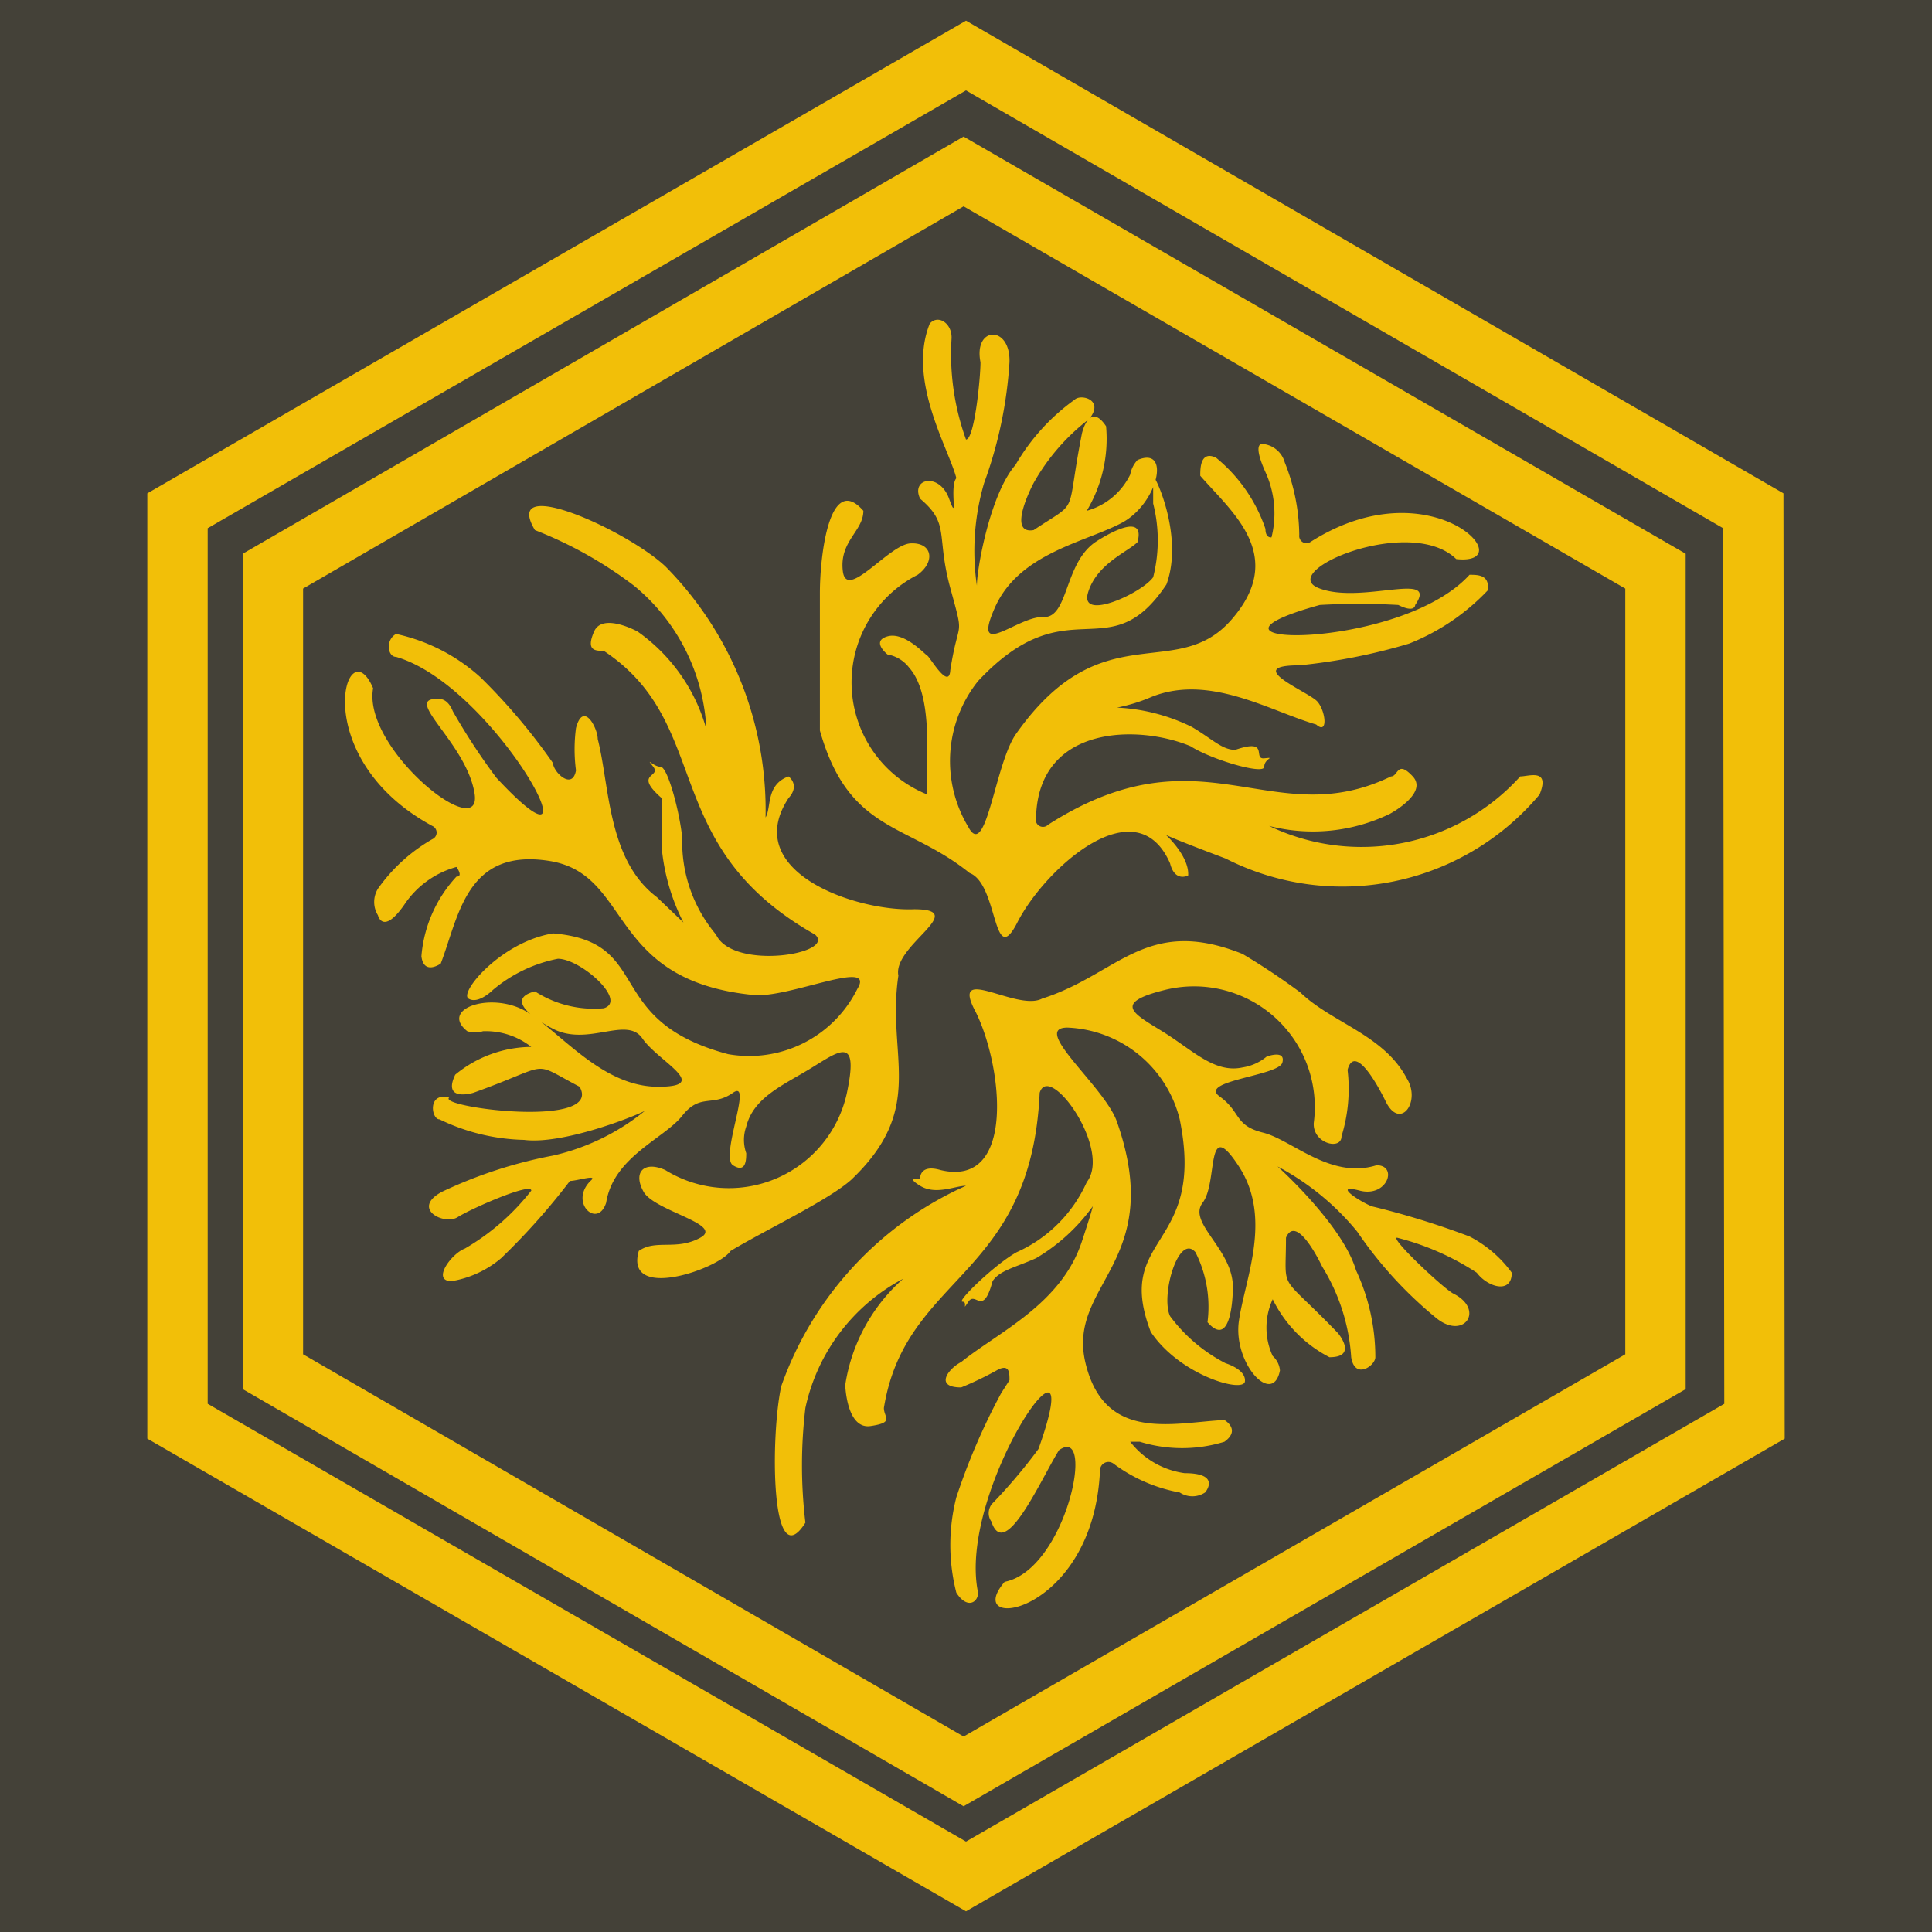
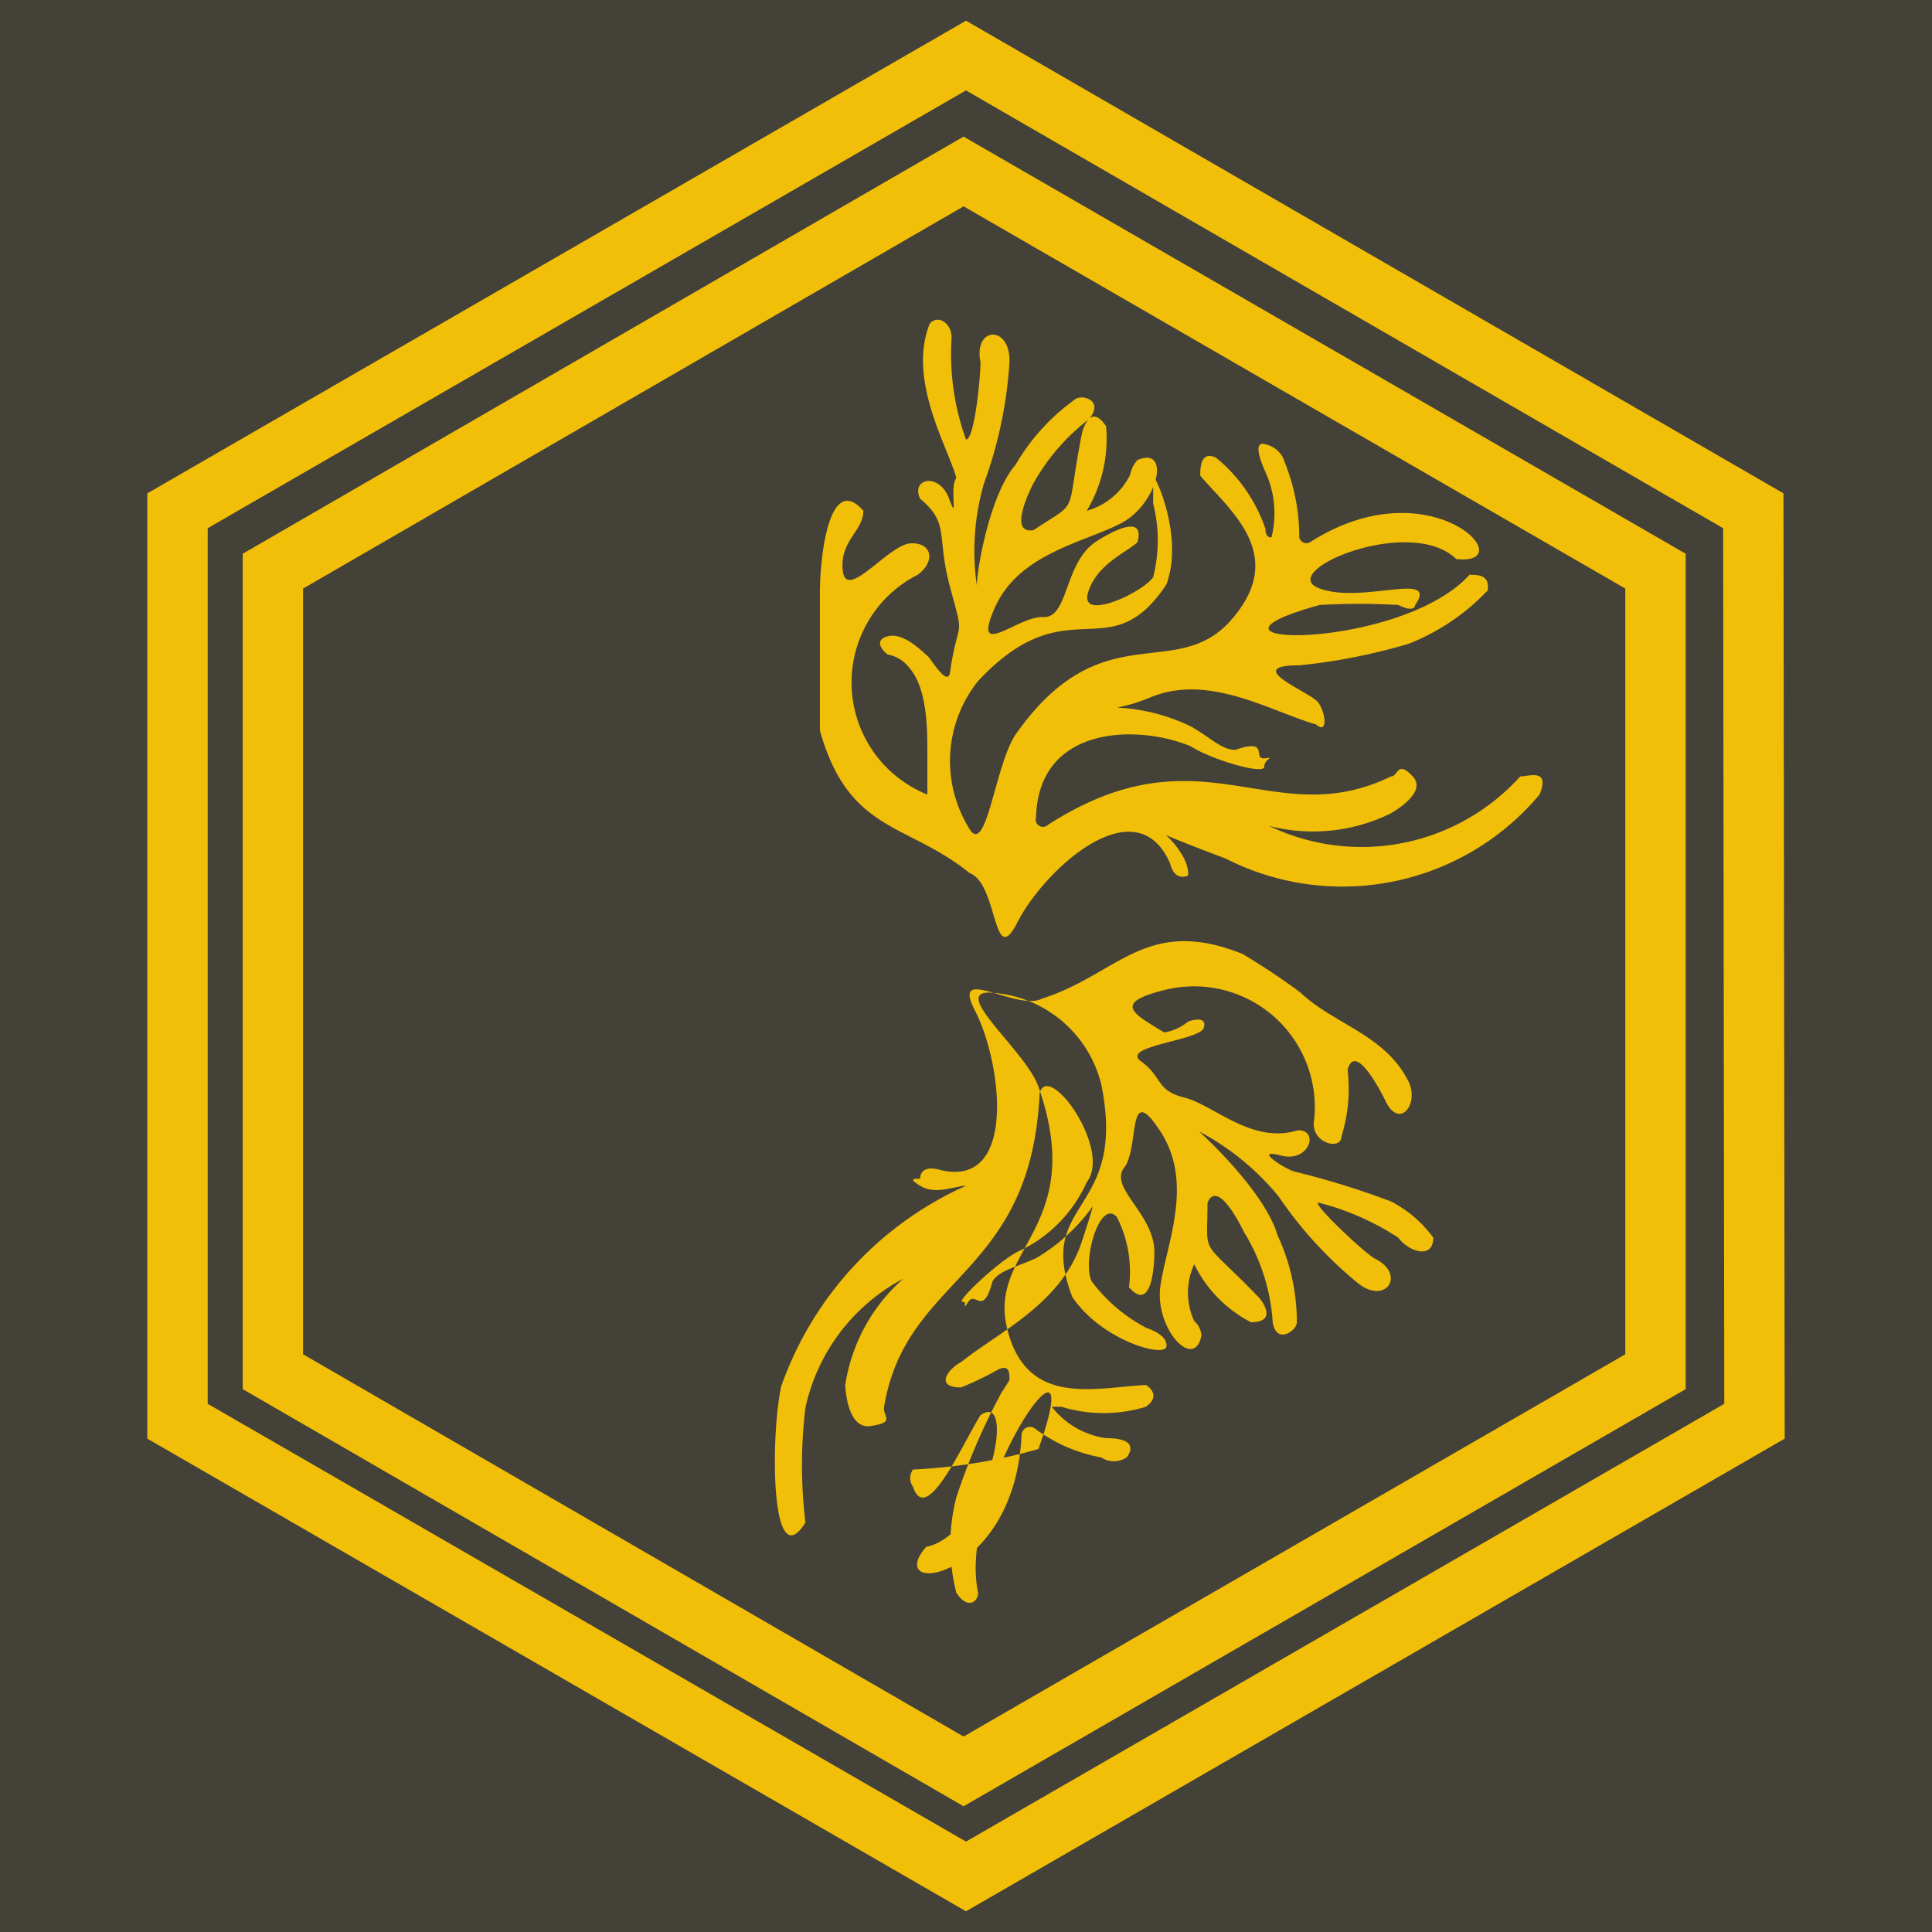
<svg xmlns="http://www.w3.org/2000/svg" viewBox="0 0 16 16">
  <defs>
    <style>.cls-1{fill:#444138;}.cls-2{fill:none;stroke:#f2bf08;stroke-width:0.5px;}.cls-2,.cls-4,.cls-5{stroke-miterlimit:10;}.cls-3,.cls-4,.cls-5{fill:#f2bf08;}.cls-4{stroke:#1d1d1b;}.cls-5{stroke:#fff;}</style>
  </defs>
  <g id="fondo">
    <rect class="cls-1" width="16" height="16" />
  </g>
  <g id="Capa_1" data-name="Capa 1">
    <polygon class="cls-2" points="14.53 11.77 8 15.54 1.47 11.77 1.47 4.23 8 0.46 14.52 4.23 14.53 11.77" />
    <polygon class="cls-2" points="13.71 11.36 7.98 14.67 2.26 11.36 2.26 4.73 7.98 1.42 13.71 4.73 13.71 11.36" />
    <path class="cls-3" d="M8.43,7.63c-.21.42-.16-.31-.4-.4-.52-.42-1-.33-1.24-1.18,0-.26,0-.83,0-1.14s.08-1,.36-.68c0,.17-.2.25-.17.5s.38-.22.56-.23.21.15.06.26a1,1,0,0,0,.08,1.82s0-.34,0-.34c0-.2,0-.54-.15-.71a.29.29,0,0,0-.18-.11s-.14-.11,0-.15.31.15.33.16.18.29.19.12c.07-.45.12-.24,0-.68s0-.53-.25-.74c-.08-.17.16-.22.24,0s0-.1.06-.17c-.06-.24-.41-.81-.22-1.28.07-.08.19,0,.18.13A2.08,2.08,0,0,0,8,3.64c.07,0,.12-.51.12-.64-.06-.3.25-.31.24,0a3.54,3.54,0,0,1-.21,1,2,2,0,0,0-.06.85s0,.14,0,0,.11-.76.32-1a1.73,1.73,0,0,1,.49-.54c.05-.05.25,0,.12.16A1.74,1.74,0,0,0,8.56,4s-.23.43,0,.39c.39-.26.26-.09.4-.8,0,0,.06-.27.2-.06A1.16,1.16,0,0,1,9,4.23a.57.57,0,0,0,.36-.3.24.24,0,0,1,.06-.12c.28-.12.17.36-.13.52s-.85.25-1.05.7.19.07.4.08.17-.44.43-.62c0,0,.43-.29.35,0-.08.08-.34.18-.41.42s.45,0,.54-.13a1.24,1.24,0,0,0,0-.61s0-.17,0-.22.26.48.11.89c-.48.72-.81,0-1.56.8a1.06,1.06,0,0,0-.08,1.21c.15.28.22-.54.4-.78.71-1,1.32-.41,1.78-.94s0-.89-.26-1.19c0-.06,0-.21.13-.15a1.3,1.3,0,0,1,.41.59c0,.08.05.07.05.07a.82.82,0,0,0-.05-.54c-.13-.29,0-.23,0-.23a.21.21,0,0,1,.16.15,1.65,1.65,0,0,1,.12.6.06.06,0,0,0,.09.06c1-.64,1.77.2,1.21.14-.38-.37-1.49.1-1.14.24s1-.15.8.14c0,0,0,.07-.14,0a5.79,5.79,0,0,0-.65,0c-1.27.35.66.39,1.24-.25.07,0,.17,0,.15.13a1.82,1.82,0,0,1-.65.44,4.84,4.84,0,0,1-.91.18c-.48,0,.08.22.15.3S11,6.09,10.9,6c-.38-.11-.88-.42-1.36-.23a1.4,1.4,0,0,1-.29.09,1.57,1.57,0,0,1,.62.16c.17.1.25.19.36.19.29-.1.14.08.24.07s0,0,0,.07-.44-.06-.61-.17C9.43,6,8.6,6,8.58,6.77a.06.06,0,0,0,.1.06c1.28-.82,1.85.08,2.84-.4.06,0,.05-.14.18,0s-.19.31-.19.31a1.46,1.46,0,0,1-1,.1,1.77,1.77,0,0,0,2.08-.41c.07,0,.25-.07.16.15a2.13,2.13,0,0,1-2.6.53s-.48-.18-.5-.2.2.17.19.34,0,0,0,0-.11.06-.15-.1C9.41,6.51,8.66,7.19,8.43,7.63Z" transform="translate(0 0)" />
-     <path class="cls-3" d="M8.08,8.38c-.22-.41.34,0,.55-.11.63-.2.86-.69,1.66-.37a5.63,5.63,0,0,1,.48.32c.26.25.69.35.88.71.12.19-.05.43-.17.2,0,0-.25-.53-.32-.27a1.33,1.33,0,0,1-.05.55c0,.12-.24.06-.23-.11A1,1,0,0,0,9.64,8.2c-.44.11-.24.2,0,.35s.42.34.65.29a.41.41,0,0,0,.2-.09s.16-.06.13.05-.7.15-.52.28.12.24.36.3.56.39.94.27c.18,0,.09.27-.14.21s0,.09.1.13a6.84,6.84,0,0,1,.81.25,1,1,0,0,1,.35.3c0,.18-.2.12-.29,0a2.18,2.18,0,0,0-.66-.29c-.06,0,.35.39.46.46.27.13.1.39-.13.21a3.37,3.37,0,0,1-.66-.72,2.15,2.15,0,0,0-.66-.54s-.1-.09,0,0,.55.52.65.86a1.7,1.7,0,0,1,.16.72c0,.07-.17.19-.2,0a1.62,1.62,0,0,0-.24-.75s-.21-.45-.3-.24c0,.47-.07.27.43.79,0,0,.17.2-.07.2a1.07,1.07,0,0,1-.47-.48.56.56,0,0,0,0,.47.18.18,0,0,1,.06.12c-.06.3-.39-.06-.34-.41s.28-.85,0-1.28-.17.13-.3.3.26.39.25.71c0,0,0,.52-.21.28a1,1,0,0,0-.1-.58c-.14-.16-.29.36-.21.53a1.33,1.33,0,0,0,.46.39s.17.05.16.15-.54-.05-.78-.41c-.31-.81.46-.68.24-1.76a1,1,0,0,0-.93-.76c-.31,0,.31.49.41.78.41,1.17-.42,1.34-.26,2s.73.49,1.15.47c0,0,.14.08,0,.18a1.19,1.19,0,0,1-.7,0c-.06,0-.08,0-.08,0a.69.69,0,0,0,.45.26c.31,0,.17.16.17.16a.19.19,0,0,1-.21,0,1.31,1.31,0,0,1-.55-.24.07.07,0,0,0-.11.05c-.05,1.21-1.16,1.36-.79.93.51-.1.76-1.31.45-1.09-.15.24-.45.93-.56.59,0,0-.05-.06,0-.14A4.52,4.52,0,0,0,8.6,12c.45-1.26-.68.33-.5,1.19,0,.08-.09.14-.18,0a1.59,1.59,0,0,1,0-.79,5.33,5.33,0,0,1,.37-.86l.07-.11c0-.06,0-.13-.09-.09a2.73,2.73,0,0,1-.31.15c-.23,0-.1-.16,0-.21.31-.25.83-.48,1-1,0,0,.08-.24.09-.29a1.55,1.55,0,0,1-.47.43c-.18.08-.3.1-.36.19-.08.3-.14.08-.2.17s0,0-.05,0,.27-.31.45-.41A1.15,1.15,0,0,0,9,9.79c.21-.27-.31-1-.39-.74-.07,1.54-1.11,1.5-1.29,2.61,0,.08.09.12-.11.15S7,11.47,7,11.47a1.47,1.47,0,0,1,.48-.88,1.59,1.59,0,0,0-.81,1.07,4,4,0,0,0,0,.95c-.29.46-.29-.72-.2-1.13A2.86,2.86,0,0,1,8,9.82c-.09,0-.25.08-.38,0s0-.05,0-.06,0-.12.17-.07C8.42,9.84,8.3,8.82,8.08,8.38Z" transform="translate(0 0)" />
-     <path class="cls-3" d="M7.57,7.53c.47,0-.18.3-.13.55-.1.67.24,1.09-.39,1.69-.19.17-.7.41-1,.59-.1.15-.88.42-.76,0,.14-.1.31,0,.51-.11s-.38-.22-.47-.38,0-.26.18-.18a1,1,0,0,0,1.51-.67c.09-.45-.08-.31-.31-.17s-.47.24-.53.48a.33.33,0,0,0,0,.22c0,.05,0,.17-.11.1s.17-.72,0-.6-.27,0-.42.19-.57.34-.63.72c-.07.22-.31,0-.13-.18.07-.06-.11,0-.17,0a5.57,5.57,0,0,1-.57.64.85.85,0,0,1-.41.19c-.17,0,0-.23.11-.27a1.92,1.92,0,0,0,.55-.48c0-.07-.5.15-.61.22s-.39-.07-.13-.21a3.78,3.78,0,0,1,.92-.3,1.86,1.86,0,0,0,.76-.37s.12-.06,0,0-.69.28-1,.24a1.68,1.68,0,0,1-.7-.17c-.07,0-.1-.23.08-.18C3.62,9.17,5,9.35,4.8,9c-.42-.22-.21-.19-.88.05,0,0-.26.08-.15-.15a1,1,0,0,1,.63-.23A.61.61,0,0,0,4,8.54a.21.21,0,0,1-.13,0c-.24-.19.22-.34.51-.15S5,9,5.45,9s0-.21-.13-.4-.45.07-.74-.08c0,0-.46-.23-.15-.31A.9.9,0,0,0,5,8.35c.2-.06-.19-.41-.38-.41a1.19,1.19,0,0,0-.54.26s-.12.12-.2.07.27-.47.7-.54c.84.07.4.72,1.45,1a1,1,0,0,0,1.07-.54c.16-.26-.57.08-.86.05-1.22-.12-1-1-1.69-1.11s-.75.46-.9.85c0,0-.14.1-.16-.06a1.1,1.1,0,0,1,.29-.66c.06,0,0-.08,0-.08a.76.76,0,0,0-.43.31c-.18.26-.22.09-.22.09a.21.21,0,0,1,0-.22,1.41,1.41,0,0,1,.45-.41.06.06,0,0,0,0-.11c-1.05-.57-.71-1.66-.49-1.14C3,6.2,4,7,3.93,6.57s-.63-.81-.28-.78c0,0,.06,0,.1.1a5.28,5.28,0,0,0,.36.55c.93,1,0-.76-.83-1-.07,0-.09-.14,0-.19a1.52,1.52,0,0,1,.7.36,5,5,0,0,1,.6.71c0,.07.16.23.19.06a1.34,1.34,0,0,1,0-.35c.06-.23.18,0,.18.09.1.39.08,1,.49,1.31l.22.21a1.71,1.71,0,0,1-.18-.62c0-.2,0-.32,0-.41-.24-.21,0-.17-.07-.26s0,0,.06,0,.16.38.18.59a1.19,1.19,0,0,0,.28.8c.14.3,1,.16.82,0C5.44,7,5.92,6,5,5.39c-.07,0-.15,0-.08-.16s.36,0,.36,0a1.47,1.47,0,0,1,.57.81,1.64,1.64,0,0,0-.6-1.19,3.38,3.38,0,0,0-.82-.46c-.28-.47.76,0,1.08.3a2.87,2.87,0,0,1,.83,2.08c.05-.08,0-.27.19-.34a0,0,0,0,1,0,0s.1.07,0,.18C6.13,7.22,7.09,7.55,7.57,7.53Z" transform="translate(0 0)" />
-     <path class="cls-4" d="M8.26,6" transform="translate(0 0)" />
+     <path class="cls-3" d="M8.08,8.38c-.22-.41.34,0,.55-.11.63-.2.86-.69,1.66-.37a5.63,5.63,0,0,1,.48.32c.26.25.69.35.88.71.12.19-.05.43-.17.2,0,0-.25-.53-.32-.27a1.33,1.33,0,0,1-.05.55c0,.12-.24.06-.23-.11A1,1,0,0,0,9.64,8.2c-.44.11-.24.2,0,.35a.41.41,0,0,0,.2-.09s.16-.06.13.05-.7.15-.52.28.12.24.36.3.56.39.94.27c.18,0,.09.27-.14.21s0,.09.1.13a6.84,6.84,0,0,1,.81.25,1,1,0,0,1,.35.3c0,.18-.2.12-.29,0a2.18,2.18,0,0,0-.66-.29c-.06,0,.35.39.46.46.27.13.1.39-.13.21a3.37,3.37,0,0,1-.66-.72,2.15,2.15,0,0,0-.66-.54s-.1-.09,0,0,.55.52.65.86a1.7,1.7,0,0,1,.16.72c0,.07-.17.19-.2,0a1.62,1.62,0,0,0-.24-.75s-.21-.45-.3-.24c0,.47-.07.27.43.79,0,0,.17.2-.07.2a1.07,1.07,0,0,1-.47-.48.56.56,0,0,0,0,.47.18.18,0,0,1,.06.12c-.06.3-.39-.06-.34-.41s.28-.85,0-1.28-.17.13-.3.3.26.39.25.71c0,0,0,.52-.21.28a1,1,0,0,0-.1-.58c-.14-.16-.29.36-.21.53a1.33,1.33,0,0,0,.46.39s.17.05.16.15-.54-.05-.78-.41c-.31-.81.46-.68.24-1.76a1,1,0,0,0-.93-.76c-.31,0,.31.49.41.78.41,1.17-.42,1.34-.26,2s.73.49,1.15.47c0,0,.14.08,0,.18a1.19,1.19,0,0,1-.7,0c-.06,0-.08,0-.08,0a.69.69,0,0,0,.45.26c.31,0,.17.16.17.16a.19.19,0,0,1-.21,0,1.31,1.31,0,0,1-.55-.24.07.07,0,0,0-.11.05c-.05,1.21-1.16,1.36-.79.93.51-.1.76-1.31.45-1.09-.15.24-.45.93-.56.59,0,0-.05-.06,0-.14A4.52,4.52,0,0,0,8.6,12c.45-1.26-.68.33-.5,1.19,0,.08-.09.14-.18,0a1.59,1.59,0,0,1,0-.79,5.33,5.33,0,0,1,.37-.86l.07-.11c0-.06,0-.13-.09-.09a2.73,2.73,0,0,1-.31.15c-.23,0-.1-.16,0-.21.31-.25.83-.48,1-1,0,0,.08-.24.09-.29a1.55,1.55,0,0,1-.47.43c-.18.08-.3.1-.36.19-.08.3-.14.08-.2.17s0,0-.05,0,.27-.31.45-.41A1.15,1.15,0,0,0,9,9.79c.21-.27-.31-1-.39-.74-.07,1.54-1.11,1.5-1.29,2.61,0,.08.09.12-.11.15S7,11.47,7,11.47a1.47,1.47,0,0,1,.48-.88,1.59,1.59,0,0,0-.81,1.07,4,4,0,0,0,0,.95c-.29.46-.29-.72-.2-1.13A2.86,2.86,0,0,1,8,9.82c-.09,0-.25.08-.38,0s0-.05,0-.06,0-.12.17-.07C8.42,9.84,8.3,8.82,8.08,8.38Z" transform="translate(0 0)" />
    <path class="cls-4" d="M8.6,6.13" transform="translate(0 0)" />
    <path class="cls-4" d="M8.36,6.55" transform="translate(0 0)" />
    <path class="cls-5" d="M9.32,6.4" transform="translate(0 0)" />
-     <path class="cls-5" d="M8.84,6.66" transform="translate(0 0)" />
  </g>
</svg>